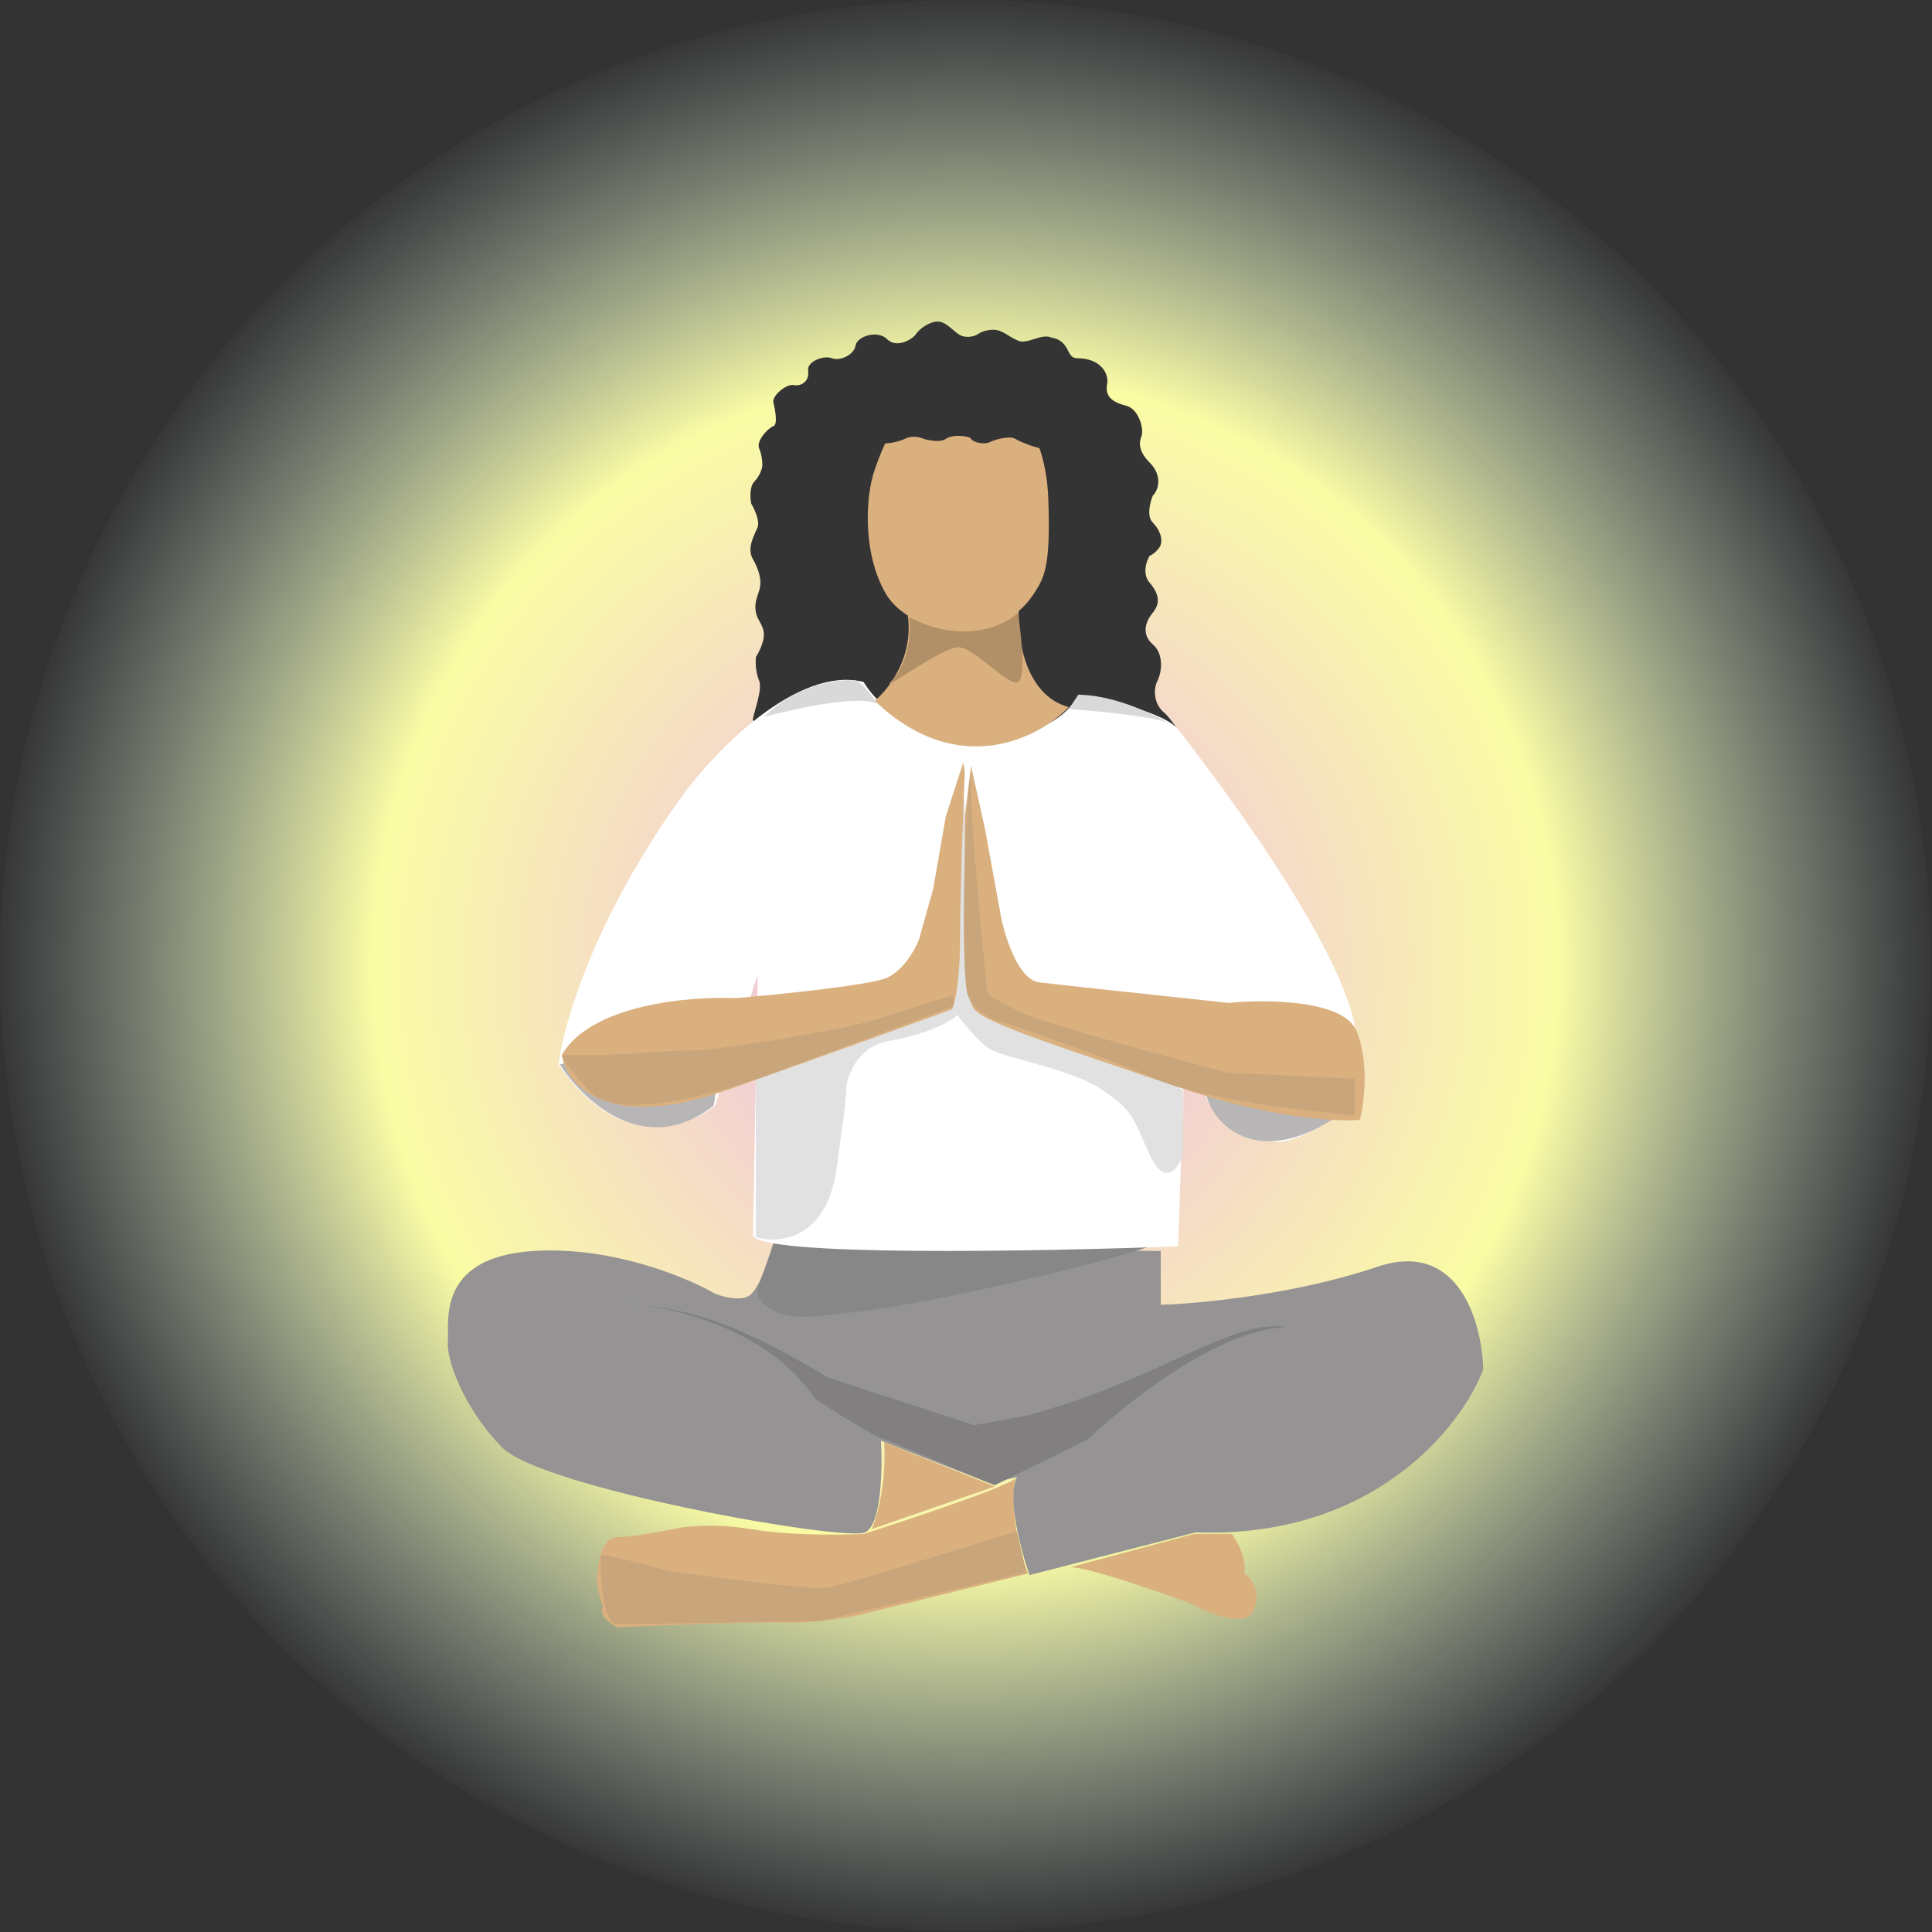
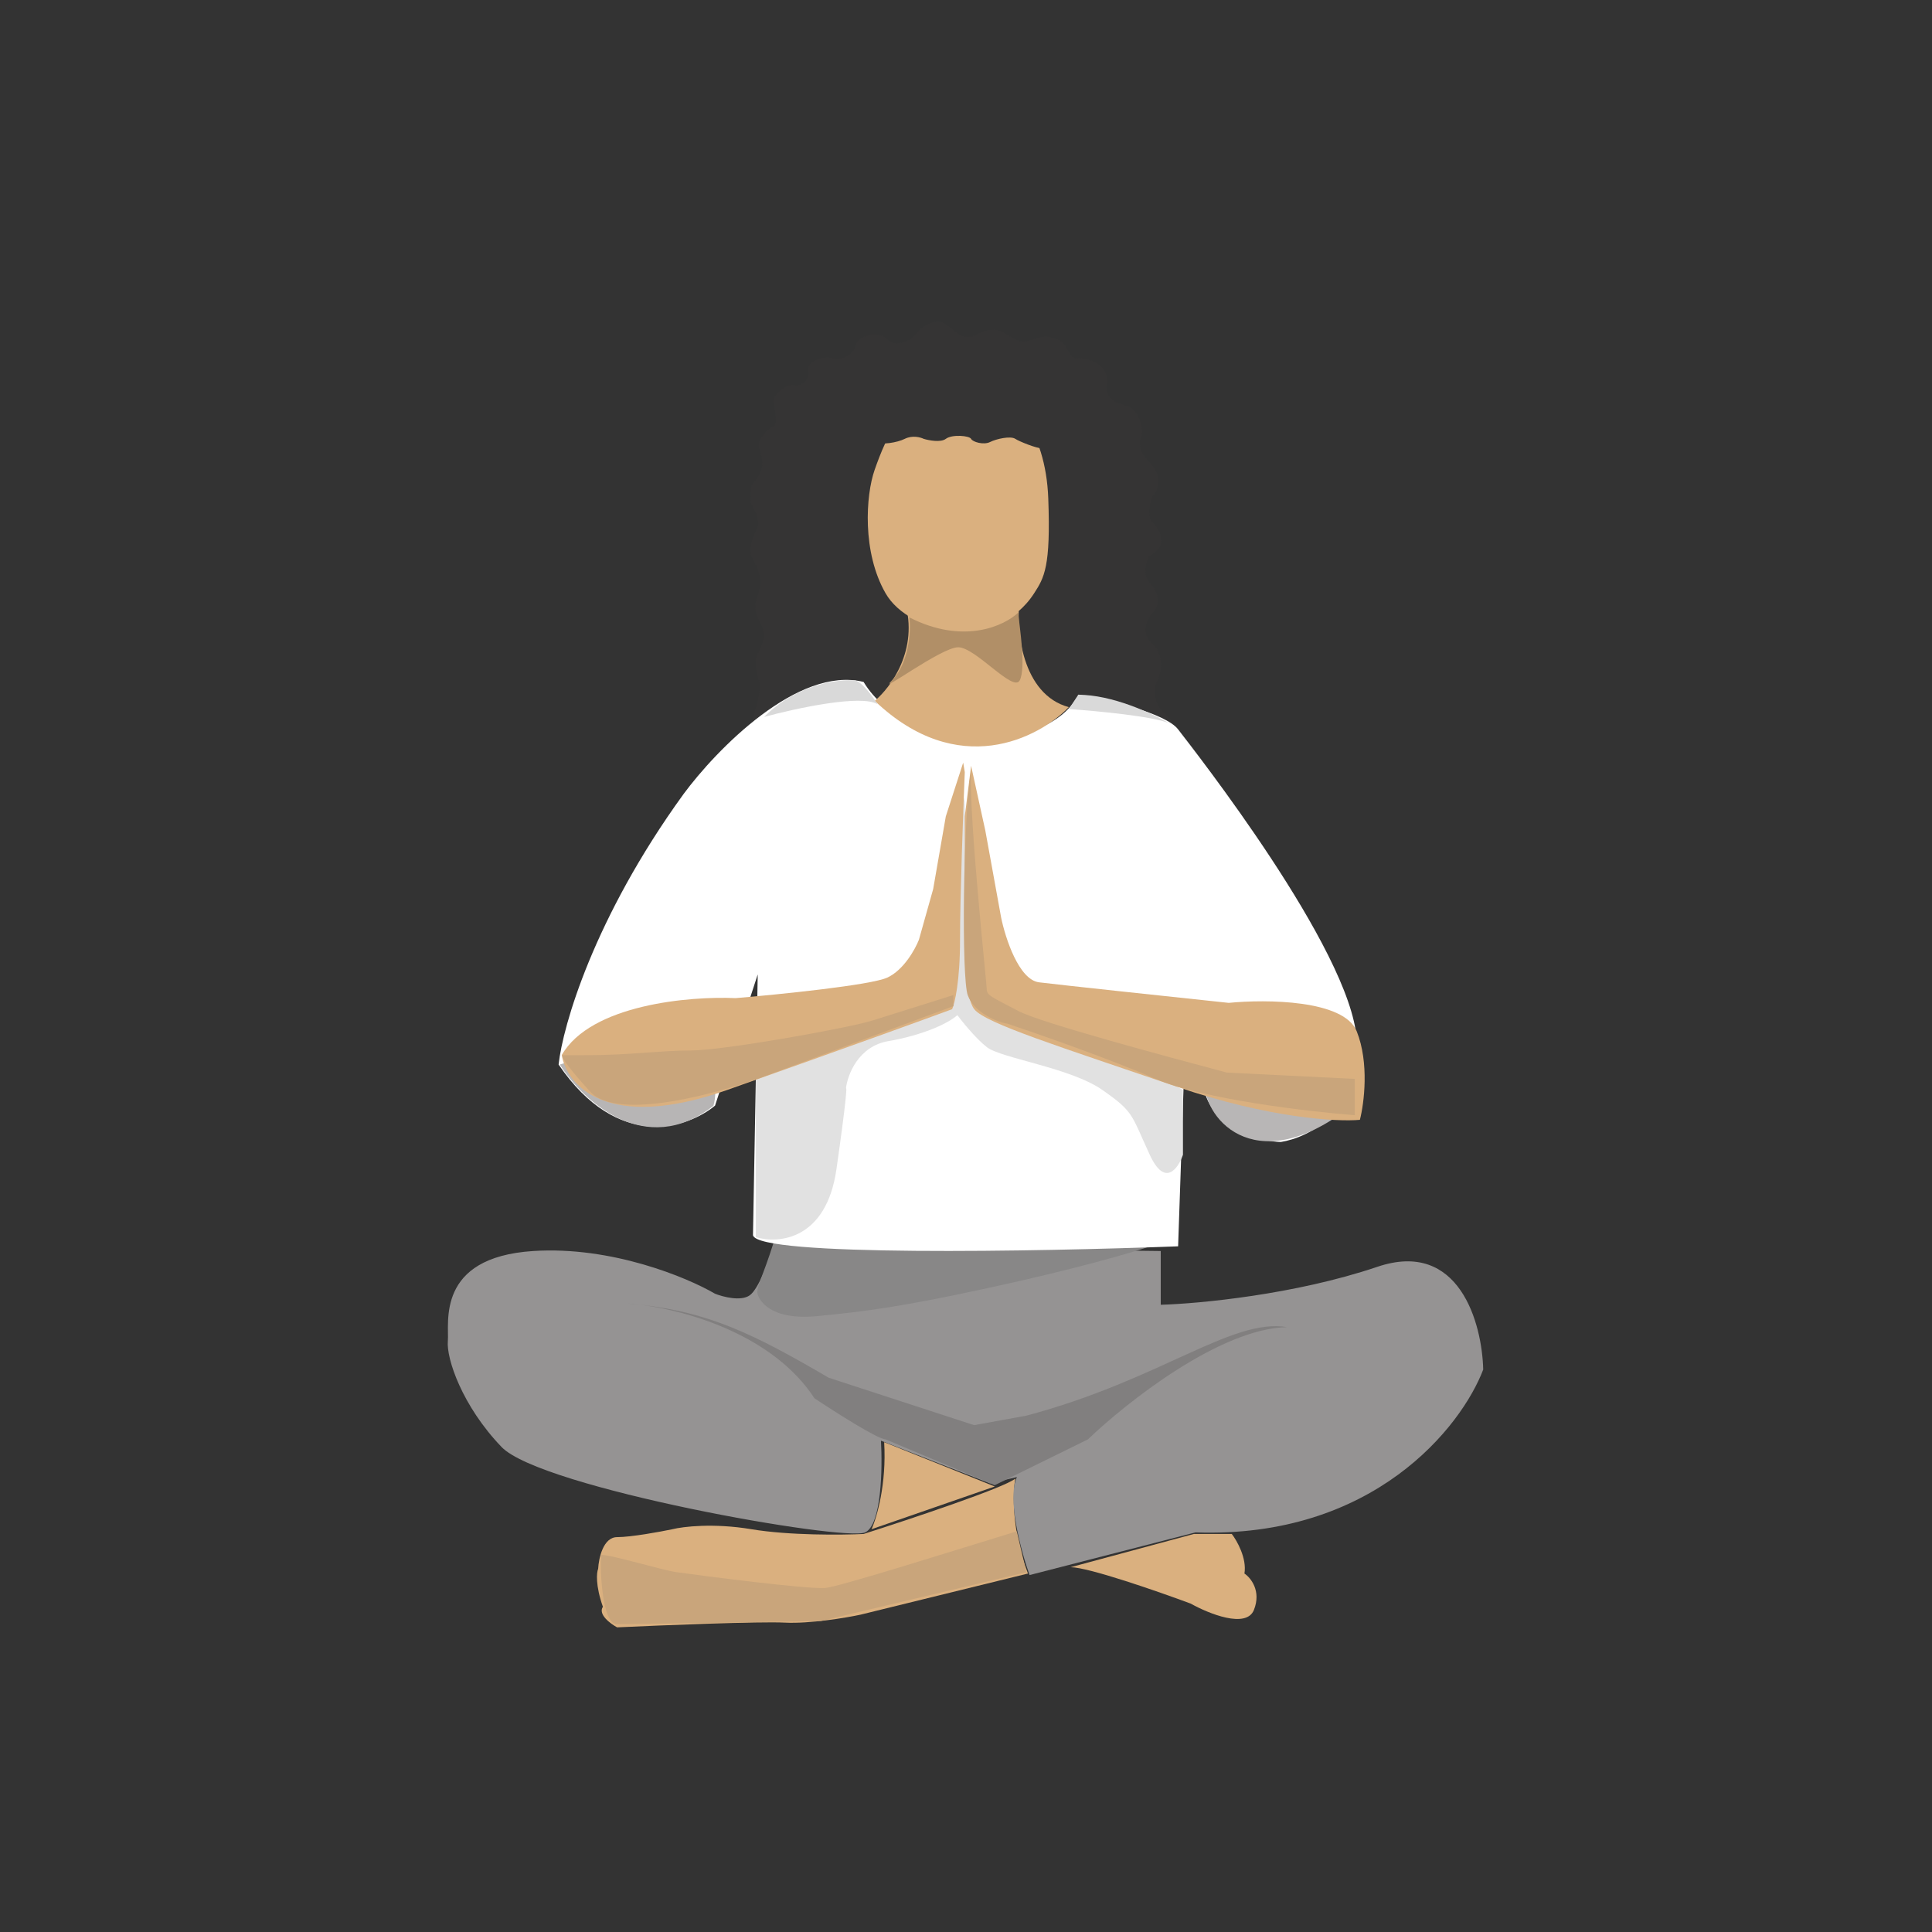
<svg xmlns="http://www.w3.org/2000/svg" width="479" height="479" viewBox="0 0 479 479" fill="none">
  <rect x="0" y="0" width="479" height="479" fill="#333333" stroke="none" />
-   <circle cx="239.393" cy="239.393" r="239.393" fill="url(#paint0_radial_76_62)" />
  <path d="M213.334 400.329L254.861 390.126C250.787 379.453 251.074 369.982 251.727 366.581C249.219 368.779 225.609 376.653 214.117 380.316C208.763 380.578 195.705 380.708 186.302 379.139C176.9 377.569 169.326 378.485 166.714 379.139C163.58 379.793 156.45 381.101 153.002 381.101C149.555 381.101 148.432 386.333 148.301 388.949C147.909 389.865 147.596 393.03 149.476 398.367C148.223 400.251 151.305 402.553 153.002 403.469C164.233 402.945 188.261 401.978 194.529 402.291C200.797 402.605 209.677 401.114 213.334 400.329Z" fill="#DAB07F" />
  <path d="M246.634 368.543L219.21 357.556C219.837 367.916 217.382 376.261 216.076 379.139L246.634 368.543Z" fill="#DAB07F" />
  <path d="M305.398 380.316H295.996L265.438 388.557C269.826 388.557 287.116 394.574 295.213 397.582C299.653 400.068 309.003 403.861 310.883 399.152C312.764 394.443 310.1 391.173 308.533 390.126C309.159 386.359 306.704 382.016 305.398 380.316Z" fill="#DAB07F" />
  <path d="M285.021 114.677C288.294 117.951 287.242 121.471 285.805 122.908C285.151 124.476 284.237 128.003 285.805 129.571C287.764 131.531 288.548 134.275 287.372 135.842C286.432 137.097 285.413 137.672 285.021 137.802C284.237 139.109 283.139 142.27 285.021 144.465C287.372 147.209 287.764 149.561 285.805 151.912C283.845 154.264 283.061 157.4 285.805 159.751C288.548 162.103 288.103 166.521 286.98 168.766C285.805 171.118 286.196 174.645 288.548 176.605C290.429 178.173 294.819 184.444 293.643 186.404L277.574 185.62L194.876 186.404L186.646 178.565C186.646 177.258 189.154 170.961 188.213 168.766C187.273 166.571 187.299 163.932 187.43 162.887C188.083 161.842 189.389 159.281 189.389 157.4C189.389 155.048 187.821 153.872 187.43 151.912C187.038 149.953 187.43 148.777 188.213 146.425L188.213 146.425C188.997 144.073 188.213 141.33 186.646 138.586C185.078 135.842 187.038 132.707 187.821 130.747C188.449 129.179 187.038 126.174 186.254 124.868C185.992 123.561 185.783 120.635 187.038 119.381C188.292 118.126 189.128 115.984 188.997 115.069C188.997 114.155 188.84 112.718 188.213 111.15C187.43 109.19 190.565 106.054 191.741 105.662C192.917 105.27 192.133 101.351 191.741 99.783C191.349 98.215 194.876 95.08 196.836 95.472C198.796 95.864 200.755 94.296 200.363 91.944C199.971 89.593 204.283 88.025 206.242 88.809C208.202 89.593 211.729 88.025 212.121 85.673C212.513 83.321 217.608 81.754 219.96 84.105C222.312 86.457 226.231 84.105 227.015 82.929C227.799 81.754 229.758 80.186 231.718 79.794C233.678 79.402 234.853 80.578 237.205 82.537C239.086 84.105 241.386 83.452 242.3 82.929C242.823 82.537 244.338 81.754 246.219 81.754C248.571 81.754 249.747 83.321 252.49 84.497C254.685 85.438 258.369 82.537 260.721 83.713C265.424 84.497 264.248 88.809 266.992 88.809C273.341 88.809 275.092 93.12 274.438 95.472C274.177 97.693 274.883 99.502 279.142 100.567C282.277 101.351 283.584 106.054 283.061 108.014C282.538 109.19 281.885 111.542 285.021 114.677Z" fill="#353434" />
  <path d="M287.783 323.49V310.165L191.766 308.989C190.721 312.386 188.083 319.571 185.888 321.138C183.693 322.706 179.226 321.53 177.266 320.746C170.342 316.697 151.636 308.911 132.197 310.165C107.899 311.733 111.426 328.193 111.034 332.503C110.642 336.814 114.562 348.571 124.359 358.761C134.157 368.95 209.402 382.275 214.497 379.924C218.573 378.043 218.808 363.986 218.416 357.193L245.457 367.775L252.12 366.207C249.611 371.537 253.165 384.627 255.255 390.505L296.405 379.924C340.611 381.491 362.375 353.666 367.731 339.558C367.47 328.193 361.853 307.186 341.474 314.084C321.095 320.981 297.188 323.228 287.783 323.49Z" fill="#959393" />
  <path d="M155.293 323.159C156.353 323.223 157.544 323.334 158.84 323.499C175.828 325.393 186.737 330.619 205.457 341.579L241.512 353.336L254.445 350.984C287.668 342.187 305.392 326.686 319.109 329.038C302.492 329.351 279.265 347.718 269.729 356.863L246.606 368.228L219.565 356.863C217.684 356.863 207.024 350.07 201.929 346.673C191.746 331.116 170.802 325.022 158.84 323.499C157.687 323.371 156.506 323.258 155.293 323.159Z" fill="#817F7F" />
  <path d="M285.013 309.05L191.74 308.267C188.997 316.888 187.429 319.24 187.821 320.808C188.135 322.062 190.565 327.47 202.714 326.294C214.863 325.118 223.798 323.943 245.431 319.24C267.064 314.537 280.833 310.487 285.013 309.05Z" fill="#888787" />
  <path d="M292.09 180.835C288.956 176.759 274.327 173.388 267.405 172.212C259.568 187.498 224.694 186.714 214.115 169.077C197.814 165.001 177.543 185.93 169.445 196.905C147.189 227.633 139.535 254.39 138.49 263.927C153.223 285.562 170.49 279.735 177.282 274.118L187.862 241.586L186.686 306.257C187.94 311.587 257.478 310.307 292.09 309.001L294.05 251.777C294.311 255.043 295.695 263.692 299.143 272.158C302.592 280.624 312.858 283.002 317.56 283.132C324.352 282.087 337.622 275.529 336.368 257.656C334.801 235.315 296.009 185.93 292.09 180.835Z" fill="white" />
  <path d="M293.29 286.304V270.223L239.194 240.414L236.842 251.004C238.279 252.965 241.859 257.436 244.682 259.633C248.21 262.378 265.458 264.732 273.298 270.223C281.138 275.714 280.354 276.106 285.058 286.304C288.821 294.462 292.114 289.703 293.29 286.304Z" fill="#E1E1E1" />
  <path d="M207.382 289.872C204.873 307.438 193.009 308.432 187.391 306.732V265.168L229.333 238.897L239.132 197.725C239.132 197.725 240.7 245.563 239.132 249.484C237.564 253.405 227.843 256.856 220.317 258.11C212.791 259.365 210.126 266.475 209.734 269.874C209.995 269.22 209.89 272.305 207.382 289.872Z" fill="#E1E1E1" />
  <path d="M176.876 274.168C159.92 287.403 144.43 272.855 138.805 263.927C141.552 263.008 150.422 261.17 163.924 261.17C177.425 261.17 178.184 269.836 176.876 274.168Z" fill="#B7B5B5" />
  <path d="M330.046 277.736C307.501 291.86 296.37 273.58 299.128 266.345L310.869 249.455C323.393 251.943 351.666 264.192 330.046 277.736Z" fill="#B8B6B6" />
  <path d="M336.374 255.694C333.239 247.857 313.908 247.726 304.634 248.641C291.051 247.204 262.629 244.173 257.613 243.546C252.598 242.919 249.254 232.574 248.209 227.48L244.291 205.927L240.764 189.861L239.197 202.401V214.156V232.966C239.066 237.538 239.354 247.387 241.548 250.208C244.291 253.735 263.099 259.613 291.704 269.409C314.587 277.247 331.541 278.161 337.157 277.639C338.202 273.589 339.508 263.531 336.374 255.694Z" fill="#DAB07F" />
  <path d="M139.277 261.572C146.487 249.032 171.016 246.943 182.38 247.465C193.221 246.551 215.922 244.252 219.997 242.371C224.072 240.49 226.919 235.317 227.834 232.966L231.36 220.426L234.495 202.401L238.805 189.077L239.197 191.428C238.805 200.964 238.021 222.621 238.021 232.966C238.021 243.311 236.715 248.771 236.062 250.208C230.054 252.429 210.514 259.534 180.421 270.193C150.327 280.852 140.453 268.887 139.277 261.572Z" fill="#DAB07F" />
  <path d="M264.987 175.321C253.409 172.194 251.688 156.163 252.861 148.343C240.474 144.042 220.785 137.396 224.305 149.125C227.895 161.087 220.785 170.499 216.873 173.757C237.527 193.463 257.555 183.011 264.987 175.321Z" fill="#DAB07F" />
  <path d="M259.898 123.593C259.272 106.655 250.894 95.755 238.758 94.971C225.056 94.971 219.576 108.694 216.835 116.535C214.643 122.809 213.703 136.924 219.576 147.118C225.448 157.312 246.979 161.625 256.375 147.118C258.914 143.197 260.525 140.531 259.898 123.593Z" fill="#DAB07F" />
  <path d="M224.314 108.804C222.435 109.749 218.44 110.379 217.266 109.592C218.049 107.754 221.651 100.852 225.097 95.813C229.405 89.514 233.713 95.813 242.328 93.057C249.22 90.853 255.903 101.849 258.383 107.623V111.166C256.947 111.166 252.666 109.434 251.726 108.804C250.551 108.017 247.027 108.804 245.46 109.592C243.894 110.379 241.153 109.592 240.761 108.804C240.37 108.017 236.062 107.623 234.496 108.804C233.243 109.749 230.319 109.198 229.013 108.804C228.23 108.411 226.194 107.859 224.314 108.804Z" fill="#353434" />
  <path d="M221.138 168.677C225.207 164.617 225.963 156.705 225.441 153.062C238.899 159.932 249.044 155.144 252.435 151.891C252.826 155.794 254.391 165.554 252.826 168.677C251.261 171.8 241.872 160.479 237.569 160.479C233.266 160.479 217.07 172.737 221.138 168.677Z" fill="#B18F67" />
  <path d="M171.37 260.441C163.539 260.441 156.491 261.619 144.744 261.619H139.654C139.001 261.488 139.419 263.11 146.31 270.646C153.202 278.182 178.94 270.908 190.948 266.328L236.37 249.452V246.704L216.4 252.984C210.135 254.946 179.202 260.441 171.37 260.441Z" fill="#C9A57B" />
  <path d="M244.632 245.169C244.632 243.602 240.323 204.046 240.715 191.121C238.757 203.654 238.365 242.349 239.932 246.735C241.499 251.122 247.505 253.524 249.724 253.785C257.167 256.265 274.951 262.479 286.545 267.493C298.14 272.506 324.28 275.587 335.901 276.501V267.493L304.172 265.926C288.504 261.748 257.908 253.532 252.466 250.652C245.807 247.127 244.632 246.83 244.632 245.169Z" fill="#C9A57B" />
  <path d="M204.671 393.703C208.121 393.39 238.12 383.942 252.101 379.647L254.453 389.799L203.495 401.902C188.208 402.162 156.693 402.683 152.93 402.683C149.167 402.683 148.749 388.497 149.01 385.504C151.885 385.504 163.789 389.224 167.825 389.799C173.313 390.579 200.36 394.093 204.671 393.703Z" fill="#C9A57B" />
  <path d="M217.581 174.605C213.515 172.085 197.123 175.655 189.436 177.755C197.566 169.565 207.938 168.305 212.108 168.699C212.76 168.83 214.766 170.195 217.581 174.605Z" fill="#D9D9D9" />
  <path d="M289.882 179.329C286.167 177.626 272.053 176.277 264.986 175.79L267.345 172.252C275.71 172.252 285.446 176.745 289.882 179.329C290.162 179.458 290.383 179.588 290.537 179.721C290.334 179.596 290.115 179.465 289.882 179.329Z" fill="#D9D9D9" />
  <defs>
    <radialGradient id="paint0_radial_76_62" cx="0" cy="0" r="1" gradientUnits="userSpaceOnUse" gradientTransform="translate(239.393 239.393) rotate(90) scale(239.393)">
      <stop offset="0.039" stop-color="#EFB8ED" />
      <stop offset="0.609" stop-color="#FAFCA4" />
      <stop offset="1" stop-color="#CDE8E4" stop-opacity="0" />
    </radialGradient>
  </defs>
</svg>